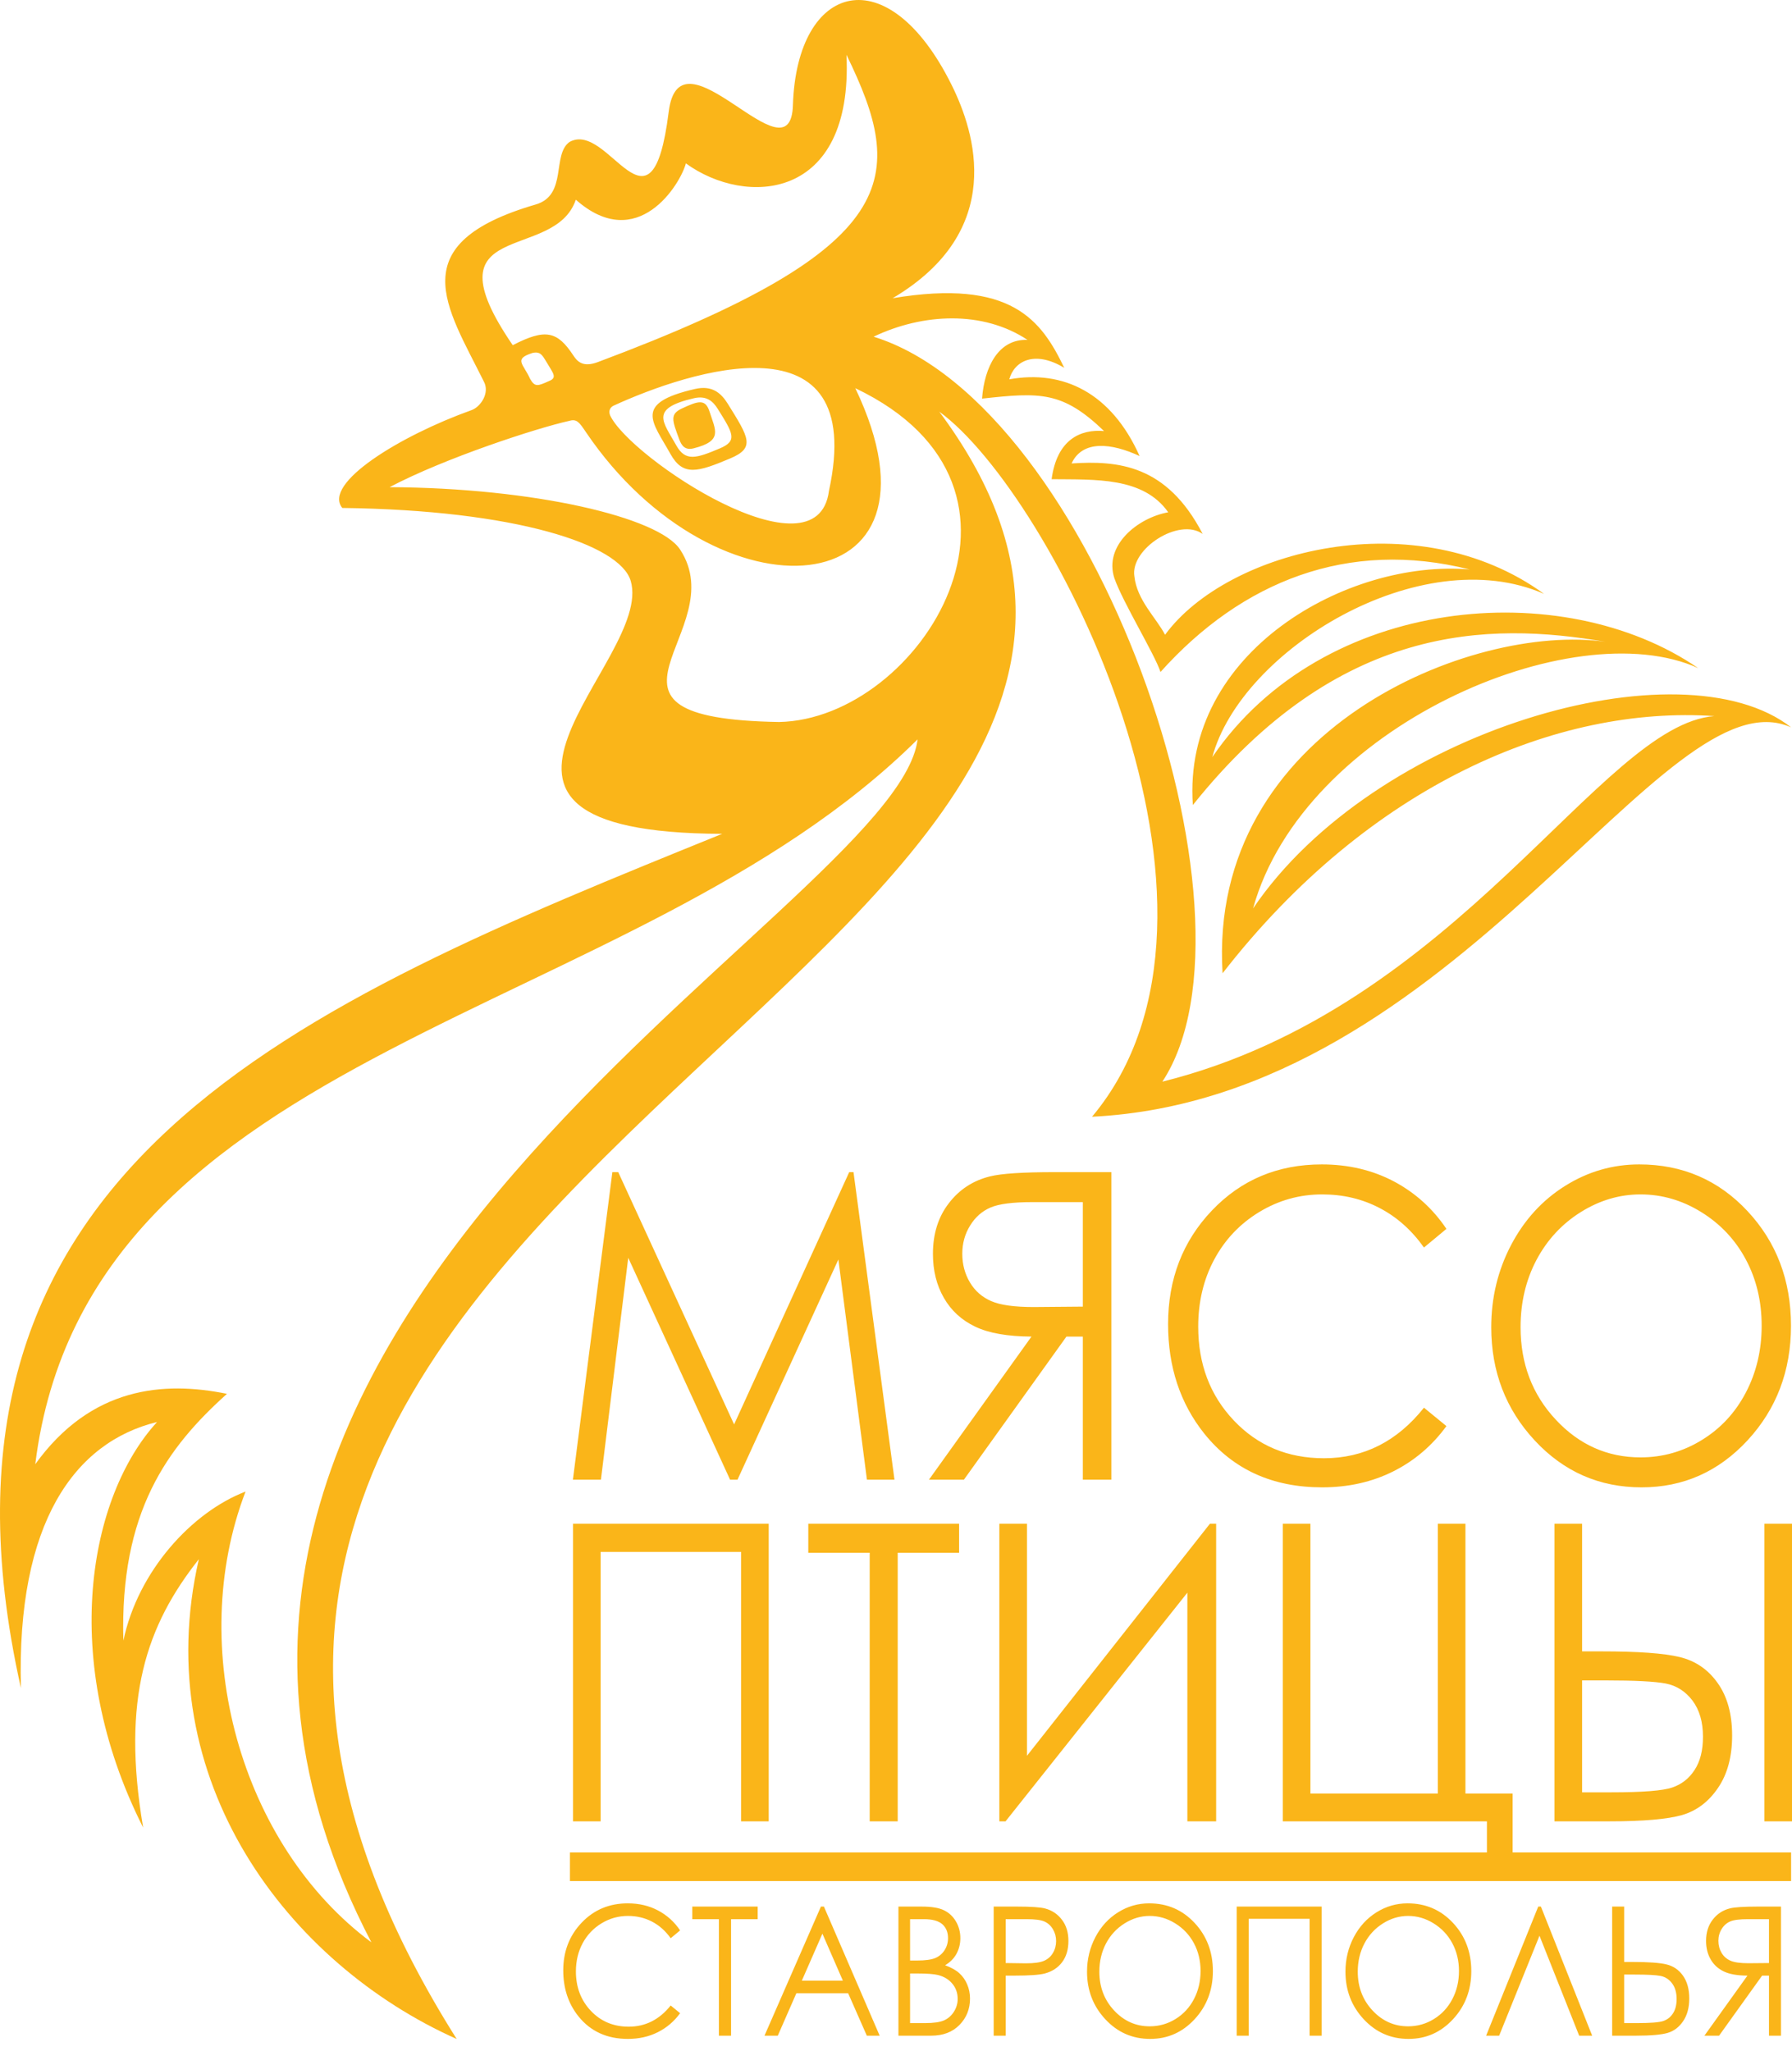
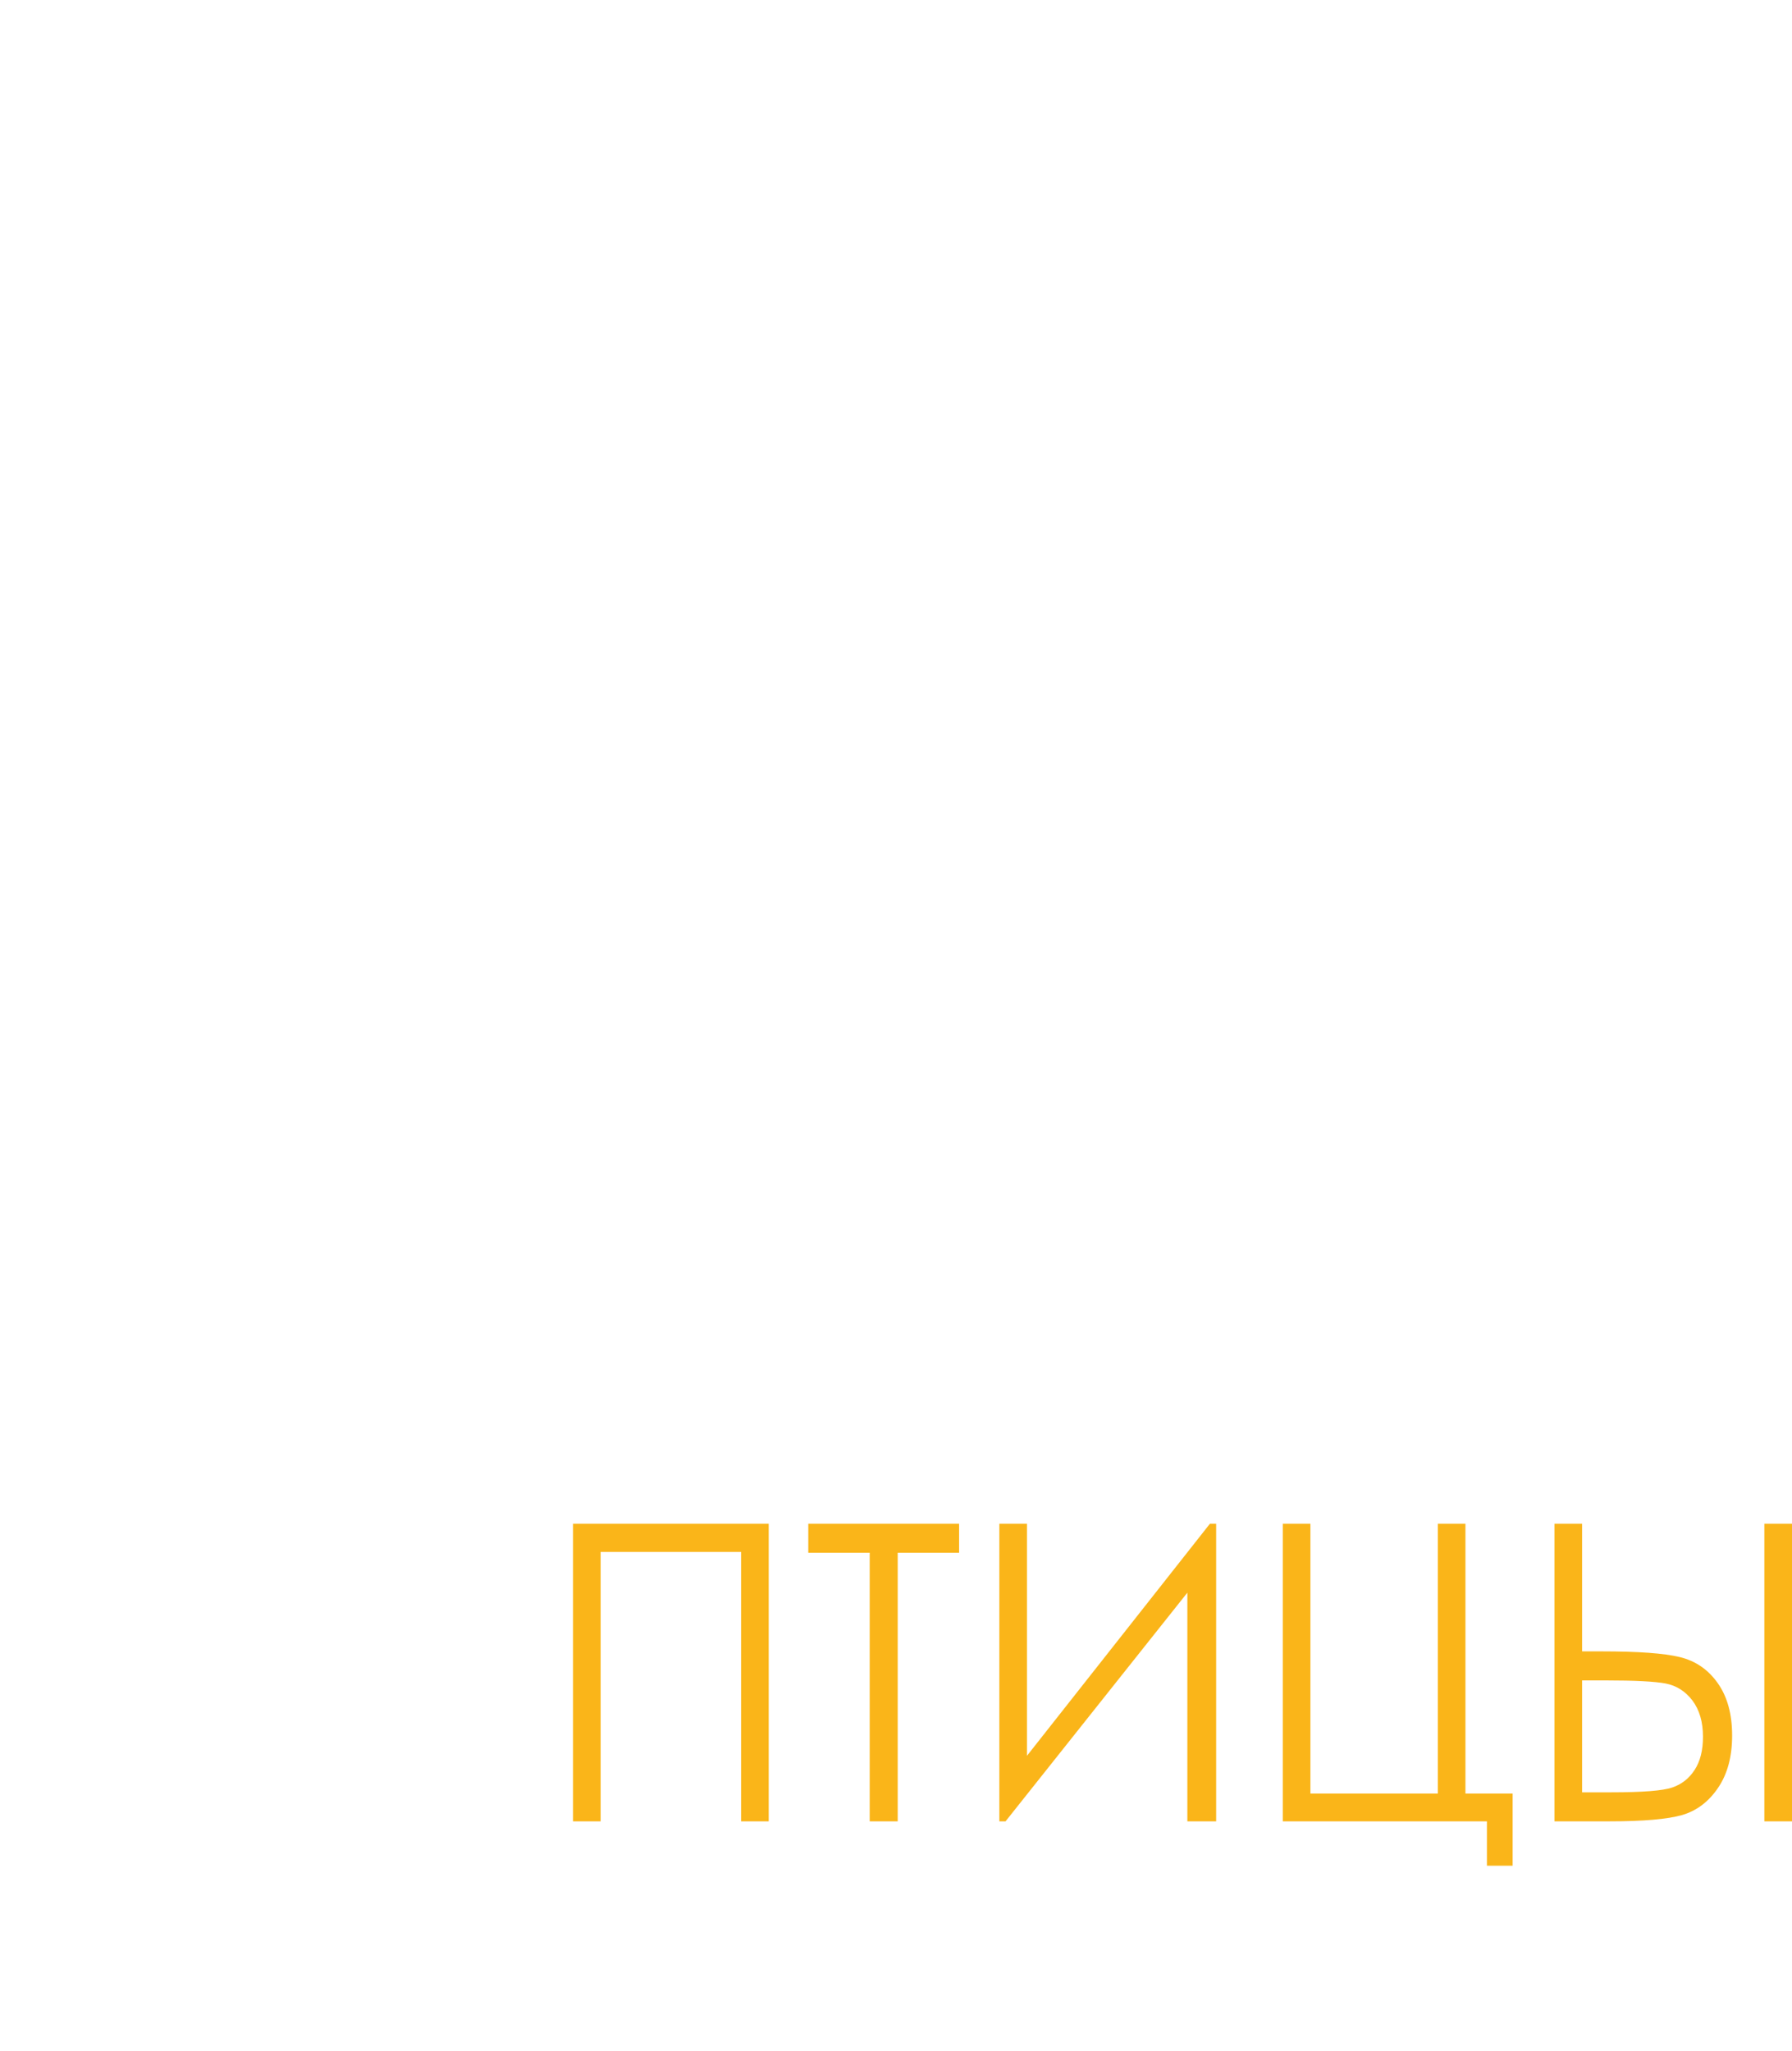
<svg xmlns="http://www.w3.org/2000/svg" width="90" height="103" viewBox="0 0 90 103" fill="none">
-   <path fill-rule="evenodd" clip-rule="evenodd" d="M28.625 93.024H89.955V94.462H28.625V93.024Z" fill="#FAB519" />
-   <path d="M82.392 59.98C81.337 59.98 80.334 60.277 79.385 60.872C78.439 61.467 77.699 62.267 77.165 63.274C76.633 64.285 76.368 65.407 76.368 66.647C76.368 68.479 76.955 70.028 78.134 71.29C79.312 72.555 80.732 73.186 82.392 73.186C83.504 73.186 84.529 72.895 85.472 72.314C86.418 71.734 87.154 70.938 87.682 69.93C88.21 68.923 88.476 67.805 88.476 66.572C88.476 65.346 88.21 64.238 87.682 63.249C87.154 62.259 86.408 61.467 85.449 60.872C84.49 60.277 83.471 59.98 82.392 59.98ZM82.329 58.474C84.493 58.474 86.305 59.256 87.762 60.815C89.219 62.374 89.949 64.296 89.949 66.576C89.949 68.837 89.222 70.755 87.769 72.329C86.311 73.903 84.539 74.691 82.445 74.691C80.327 74.691 78.539 73.906 77.082 72.34C75.624 70.773 74.895 68.877 74.895 66.651C74.895 65.167 75.226 63.794 75.89 62.525C76.554 61.26 77.46 60.267 78.608 59.55C79.753 58.833 80.995 58.474 82.329 58.474ZM72.644 61.711L71.516 62.647C70.895 61.772 70.148 61.109 69.275 60.657C68.406 60.205 67.45 59.98 66.404 59.98C65.266 59.98 64.21 60.277 63.238 60.868C62.265 61.46 61.516 62.256 60.981 63.252C60.447 64.249 60.178 65.375 60.178 66.618C60.178 68.504 60.775 70.078 61.97 71.336C63.165 72.598 64.672 73.229 66.494 73.229C68.495 73.229 70.168 72.383 71.516 70.691L72.644 71.615C71.93 72.594 71.041 73.354 69.976 73.888C68.91 74.422 67.718 74.691 66.404 74.691C63.902 74.691 61.927 73.791 60.483 71.992C59.272 70.475 58.665 68.641 58.665 66.493C58.665 64.235 59.398 62.331 60.865 60.79C62.336 59.245 64.174 58.474 66.384 58.474C67.718 58.474 68.923 58.758 69.999 59.324C71.074 59.894 71.957 60.69 72.644 61.711ZM54.383 60.367V65.615L51.914 65.636C50.955 65.636 50.248 65.54 49.79 65.342C49.331 65.145 48.973 64.833 48.714 64.403C48.459 63.973 48.329 63.493 48.329 62.959C48.329 62.442 48.459 61.969 48.721 61.546C48.98 61.123 49.321 60.822 49.746 60.639C50.168 60.456 50.872 60.367 51.854 60.367H54.383ZM55.817 58.862H52.962C51.372 58.862 50.294 58.933 49.73 59.073C48.877 59.281 48.186 59.729 47.655 60.421C47.121 61.109 46.855 61.959 46.855 62.966C46.855 63.804 47.038 64.543 47.406 65.178C47.772 65.816 48.296 66.296 48.98 66.622C49.66 66.948 50.603 67.113 51.804 67.12L46.656 74.304H48.412L53.56 67.12H54.383V74.304H55.817V58.862ZM28.773 74.304L30.755 58.862H31.05L36.869 71.53L42.65 58.862H42.866L44.923 74.304H43.54L42.106 63.249L37.041 74.304H36.666L31.552 63.163L30.181 74.304H28.773Z" fill="#FAB519" />
  <path d="M88.612 76.517H90V91.463H88.612V76.517ZM79.458 90.006H80.936C82.493 90.006 83.509 89.926 83.98 89.766C84.453 89.607 84.832 89.312 85.111 88.878C85.391 88.448 85.529 87.893 85.529 87.216C85.529 86.47 85.352 85.867 85.002 85.399C84.648 84.934 84.202 84.649 83.659 84.542C83.116 84.438 82.105 84.386 80.624 84.386H79.458V90.006ZM78.07 76.517H79.458V82.928H80.457C82.269 82.928 83.57 83.022 84.359 83.213C85.15 83.404 85.786 83.837 86.267 84.518C86.753 85.201 86.993 86.079 86.993 87.154C86.993 88.212 86.759 89.087 86.287 89.78C85.818 90.474 85.217 90.929 84.491 91.144C83.762 91.355 82.541 91.463 80.83 91.463H78.07V76.517ZM74.678 91.463H64.426V76.517H65.813V90.068H72.212V76.517H73.599V90.068H75.97V93.69H74.678V91.463ZM61.079 91.463H59.633V79.98L50.502 91.463H50.19V76.517H51.578V88.171L60.767 76.517H61.079V91.463ZM40.595 77.975V76.517H48.169V77.975H45.086V91.463H43.679V77.975H40.595ZM28.778 76.517H38.607V91.463H37.219V77.933H30.166V91.463H28.778V76.517Z" fill="#FAB519" />
-   <path d="M88.844 96.376V98.579L87.808 98.588C87.404 98.588 87.108 98.547 86.916 98.464C86.723 98.381 86.573 98.251 86.464 98.07C86.357 97.889 86.303 97.688 86.303 97.464C86.303 97.247 86.357 97.048 86.467 96.871C86.576 96.693 86.719 96.567 86.897 96.49C87.075 96.413 87.37 96.376 87.782 96.376H88.844ZM89.446 95.744H88.248C87.581 95.744 87.128 95.774 86.891 95.832C86.533 95.92 86.243 96.108 86.02 96.398C85.795 96.687 85.684 97.044 85.684 97.467C85.684 97.819 85.761 98.129 85.915 98.395C86.068 98.663 86.289 98.865 86.576 99.002C86.862 99.139 87.257 99.208 87.762 99.211L85.601 102.227H86.337L88.499 99.211H88.844V102.227H89.446V95.744ZM81.57 101.595H82.212C82.887 101.595 83.328 101.56 83.533 101.491C83.737 101.422 83.902 101.294 84.023 101.106C84.144 100.919 84.205 100.678 84.205 100.385C84.205 100.061 84.128 99.799 83.976 99.596C83.822 99.394 83.629 99.271 83.393 99.225C83.158 99.179 82.719 99.157 82.076 99.157H81.57V101.595ZM80.968 95.744H81.57V98.525H82.004C82.79 98.525 83.354 98.565 83.697 98.648C84.04 98.731 84.316 98.919 84.525 99.214C84.735 99.511 84.84 99.891 84.84 100.358C84.84 100.816 84.738 101.196 84.533 101.497C84.33 101.798 84.069 101.995 83.754 102.088C83.438 102.18 82.908 102.227 82.166 102.227H80.968V95.744ZM79.964 102.227H79.311L77.318 97.208L75.292 102.227H74.638L77.255 95.744H77.389L79.964 102.227ZM70.72 96.213C70.277 96.213 69.856 96.338 69.458 96.588C69.06 96.838 68.75 97.173 68.526 97.596C68.303 98.02 68.191 98.492 68.191 99.012C68.191 99.781 68.438 100.431 68.932 100.961C69.427 101.492 70.024 101.757 70.72 101.757C71.187 101.757 71.618 101.635 72.013 101.392C72.41 101.148 72.72 100.814 72.941 100.391C73.163 99.968 73.274 99.498 73.274 98.981C73.274 98.466 73.163 98.001 72.941 97.586C72.72 97.171 72.406 96.838 72.003 96.588C71.601 96.338 71.173 96.213 70.72 96.213ZM70.694 95.581C71.602 95.581 72.363 95.909 72.975 96.564C73.586 97.219 73.893 98.025 73.893 98.982C73.893 99.931 73.588 100.737 72.978 101.397C72.366 102.059 71.621 102.389 70.743 102.389C69.854 102.389 69.103 102.06 68.491 101.402C67.879 100.745 67.573 99.948 67.573 99.014C67.573 98.391 67.712 97.814 67.99 97.282C68.269 96.75 68.65 96.333 69.132 96.032C69.613 95.731 70.133 95.581 70.694 95.581ZM62.111 95.744H66.376V102.227H65.773V96.357H62.714V102.227H62.111V95.744ZM57.742 96.213C57.299 96.213 56.878 96.338 56.48 96.588C56.082 96.838 55.772 97.173 55.547 97.596C55.325 98.02 55.213 98.492 55.213 99.012C55.213 99.781 55.459 100.431 55.954 100.961C56.449 101.492 57.045 101.757 57.742 101.757C58.209 101.757 58.639 101.635 59.035 101.392C59.432 101.148 59.742 100.814 59.963 100.391C60.185 99.968 60.296 99.498 60.296 98.981C60.296 98.466 60.185 98.001 59.963 97.586C59.742 97.171 59.428 96.838 59.025 96.588C58.622 96.338 58.195 96.213 57.742 96.213ZM57.715 95.581C58.624 95.581 59.385 95.909 59.996 96.564C60.608 97.219 60.915 98.025 60.915 98.982C60.915 99.931 60.61 100.737 60 101.397C59.388 102.059 58.644 102.389 57.764 102.389C56.876 102.389 56.124 102.06 55.513 101.402C54.901 100.745 54.594 99.948 54.594 99.014C54.594 98.391 54.734 97.814 55.012 97.282C55.291 96.75 55.672 96.333 56.153 96.032C56.634 95.731 57.155 95.581 57.715 95.581ZM50.508 96.376V98.579L51.525 98.593C51.936 98.593 52.236 98.552 52.428 98.47C52.618 98.389 52.769 98.26 52.878 98.079C52.987 97.898 53.041 97.696 53.041 97.473C53.041 97.256 52.987 97.056 52.878 96.875C52.769 96.695 52.624 96.567 52.446 96.49C52.267 96.413 51.976 96.376 51.569 96.376H50.508ZM49.906 95.744H51.102C51.788 95.744 52.252 95.775 52.491 95.84C52.835 95.932 53.115 96.118 53.332 96.403C53.551 96.686 53.659 97.042 53.659 97.471C53.659 97.903 53.553 98.258 53.34 98.54C53.128 98.82 52.836 99.008 52.464 99.106C52.191 99.176 51.682 99.211 50.937 99.211H50.508V102.227H49.906V95.744ZM45.707 99.103V101.595H46.453C46.892 101.595 47.214 101.548 47.418 101.456C47.623 101.363 47.787 101.217 47.911 101.02C48.035 100.822 48.098 100.609 48.098 100.38C48.098 100.091 48.011 99.838 47.836 99.624C47.662 99.41 47.423 99.262 47.117 99.182C46.912 99.13 46.556 99.103 46.047 99.103H45.707ZM45.707 96.376V98.453H46.052C46.469 98.453 46.777 98.41 46.974 98.328C47.17 98.243 47.327 98.111 47.441 97.93C47.556 97.749 47.613 97.548 47.613 97.329C47.613 97.032 47.517 96.799 47.325 96.628C47.131 96.46 46.825 96.376 46.404 96.376H45.707ZM45.122 95.744H46.305C46.781 95.744 47.148 95.804 47.403 95.926C47.659 96.048 47.861 96.236 48.009 96.488C48.158 96.74 48.232 97.021 48.232 97.329C48.232 97.617 48.166 97.879 48.037 98.116C47.907 98.352 47.716 98.543 47.466 98.69C47.778 98.805 48.017 98.938 48.185 99.094C48.353 99.247 48.483 99.434 48.576 99.653C48.669 99.872 48.717 100.109 48.717 100.365C48.717 100.886 48.541 101.327 48.189 101.687C47.836 102.046 47.364 102.227 46.77 102.227H45.122V95.744ZM41.304 97.104L40.271 99.464H42.332L41.304 97.104ZM41.38 95.744L44.18 102.227H43.535L42.597 100.096H39.996L39.063 102.227H38.395L41.229 95.744H41.38ZM34.768 96.376V95.744H38.053V96.376H36.716V102.227H36.105V96.376H34.768ZM34.157 96.94L33.684 97.333C33.423 96.966 33.109 96.687 32.743 96.497C32.378 96.308 31.977 96.213 31.538 96.213C31.06 96.213 30.617 96.338 30.208 96.586C29.8 96.835 29.485 97.169 29.261 97.587C29.037 98.005 28.924 98.478 28.924 99C28.924 99.791 29.175 100.452 29.676 100.981C30.178 101.51 30.811 101.775 31.575 101.775C32.416 101.775 33.118 101.42 33.684 100.71L34.157 101.098C33.858 101.509 33.484 101.828 33.037 102.052C32.59 102.276 32.089 102.389 31.538 102.389C30.487 102.389 29.658 102.011 29.052 101.256C28.543 100.62 28.288 99.849 28.288 98.948C28.288 97.999 28.596 97.2 29.212 96.553C29.829 95.904 30.601 95.581 31.529 95.581C32.089 95.581 32.595 95.7 33.047 95.938C33.498 96.177 33.869 96.511 34.157 96.94Z" fill="#FAB519" />
-   <path fill-rule="evenodd" clip-rule="evenodd" d="M34.857 19.997C32.591 20.519 33.31 21.184 33.961 22.359C34.422 23.19 34.961 23.021 36.145 22.521C37.057 22.137 36.818 21.767 36.051 20.538C35.81 20.152 35.485 19.853 34.857 19.997ZM34.905 19.533C31.777 20.252 32.77 21.171 33.669 22.792C34.305 23.939 35.048 23.706 36.683 23.017C37.941 22.485 37.61 21.976 36.553 20.278C36.221 19.746 35.772 19.333 34.905 19.533ZM42.956 19.494C53.51 24.521 46.213 36.117 39.131 36.257C28.345 36.078 36.867 31.729 34.156 27.595C33.086 25.962 26.775 24.499 19.567 24.464C22.346 22.998 26.97 21.493 28.582 21.137C28.969 21.02 29.091 21.204 29.43 21.705C35.998 31.408 48.223 30.511 42.956 19.494ZM30.639 20.852C31.629 23.003 41.049 29.224 41.633 24.648C43.587 15.664 34.576 18.648 30.822 20.369C30.667 20.439 30.545 20.608 30.639 20.852ZM42.512 2.751C42.86 10.113 37.442 10.384 34.447 8.204C34.175 9.247 32.017 12.766 28.919 10.028C27.848 13.216 21.337 10.888 25.752 17.335C27.41 16.475 27.998 16.64 28.8 17.858C29.005 18.17 29.291 18.457 30.025 18.183C45.461 12.409 45.518 8.919 42.512 2.751ZM18.652 97.539C12.074 92.653 9.331 82.725 12.332 74.903C9.63 75.938 6.925 78.905 6.196 82.39C6.012 75.93 8.395 72.691 11.399 69.995C8.239 69.35 4.586 69.624 1.771 73.529C4.401 52.395 31.788 51.34 46.085 37.128C45.018 45.839 2.31 66.292 18.652 97.539ZM58.377 54.319C63.884 45.966 54.915 20.329 43.875 16.908C46.343 15.73 49.355 15.58 51.604 17.068C50.155 17.014 49.442 18.405 49.322 20.018C52.235 19.697 53.367 19.642 55.449 21.646C54.271 21.543 53.082 22.065 52.816 24.064C55.003 24.089 57.416 23.94 58.673 25.726C57.158 25.994 55.422 27.38 55.969 29.04C56.395 30.252 57.987 32.845 58.284 33.745C62.364 29.195 67.702 27.06 73.812 28.598C67.705 28.067 59.366 32.724 59.909 40.427C67.204 31.308 74.747 31.217 80.634 32.231C73.958 31.263 60.64 36.633 61.402 48.875C68.782 39.382 78.243 35.423 86.103 35.96C80.368 36.397 73.284 50.597 58.377 54.319ZM26.734 17.727C25.781 18.038 26.281 18.26 26.627 19.032C26.863 19.442 27.003 19.392 27.563 19.14C28.007 18.966 27.786 18.756 27.442 18.172C27.253 17.868 27.15 17.624 26.734 17.727ZM54.846 56.08C63.543 45.703 52.828 24.784 47.173 20.672C68.029 48.673 -4.276 59.278 22.936 102.393C14.501 98.631 7.431 89.426 9.986 78.3C7.352 81.629 6.088 85.3 7.189 91.776C2.915 83.302 4.488 75.119 7.888 71.41C3.769 72.415 0.817 76.438 1.052 84.773C-4.848 58.487 15.046 50.478 36.268 41.874C20.549 41.812 32.867 33.215 31.676 29.17C31.136 27.335 25.88 25.614 17.19 25.508C16.194 24.276 20.084 21.885 23.675 20.598C24.136 20.439 24.613 19.733 24.299 19.157C22.424 15.382 20.143 12.241 26.905 10.269C28.514 9.8 27.705 7.763 28.607 7.126C30.586 6.04 32.72 12.497 33.582 5.63C34.138 1.08 39.731 9.3 39.824 5.248C40.034 -0.87 44.589 -2.199 47.797 4.273C48.978 6.653 50.549 11.59 44.831 14.976C50.811 13.977 52.303 16.093 53.45 18.471C51.947 17.568 50.934 18.14 50.689 19.049C53.401 18.557 55.818 19.731 57.235 22.902C55.827 22.247 54.368 22.08 53.818 23.273C56.13 23.125 58.591 23.319 60.403 26.813C59.211 25.967 56.754 27.572 56.972 28.941C57.1 30.142 58.079 31.038 58.513 31.877C61.644 27.612 71.142 25.169 77.547 29.823C71.341 27.11 62.333 32.642 60.886 38.02C66.428 29.893 78.493 28.875 85.29 33.552C79.005 30.694 65.462 36.501 62.933 45.619C69.019 36.647 84.462 32.231 89.956 36.527C83.557 33.634 73.252 55.169 54.846 56.08ZM34.825 22.517C36.325 22.144 35.933 21.608 35.636 20.672C35.426 20.011 35.065 20.134 34.258 20.508C33.637 20.796 33.752 21.091 34.117 22.072C34.231 22.379 34.408 22.62 34.825 22.517Z" fill="#FAB519" />
</svg>